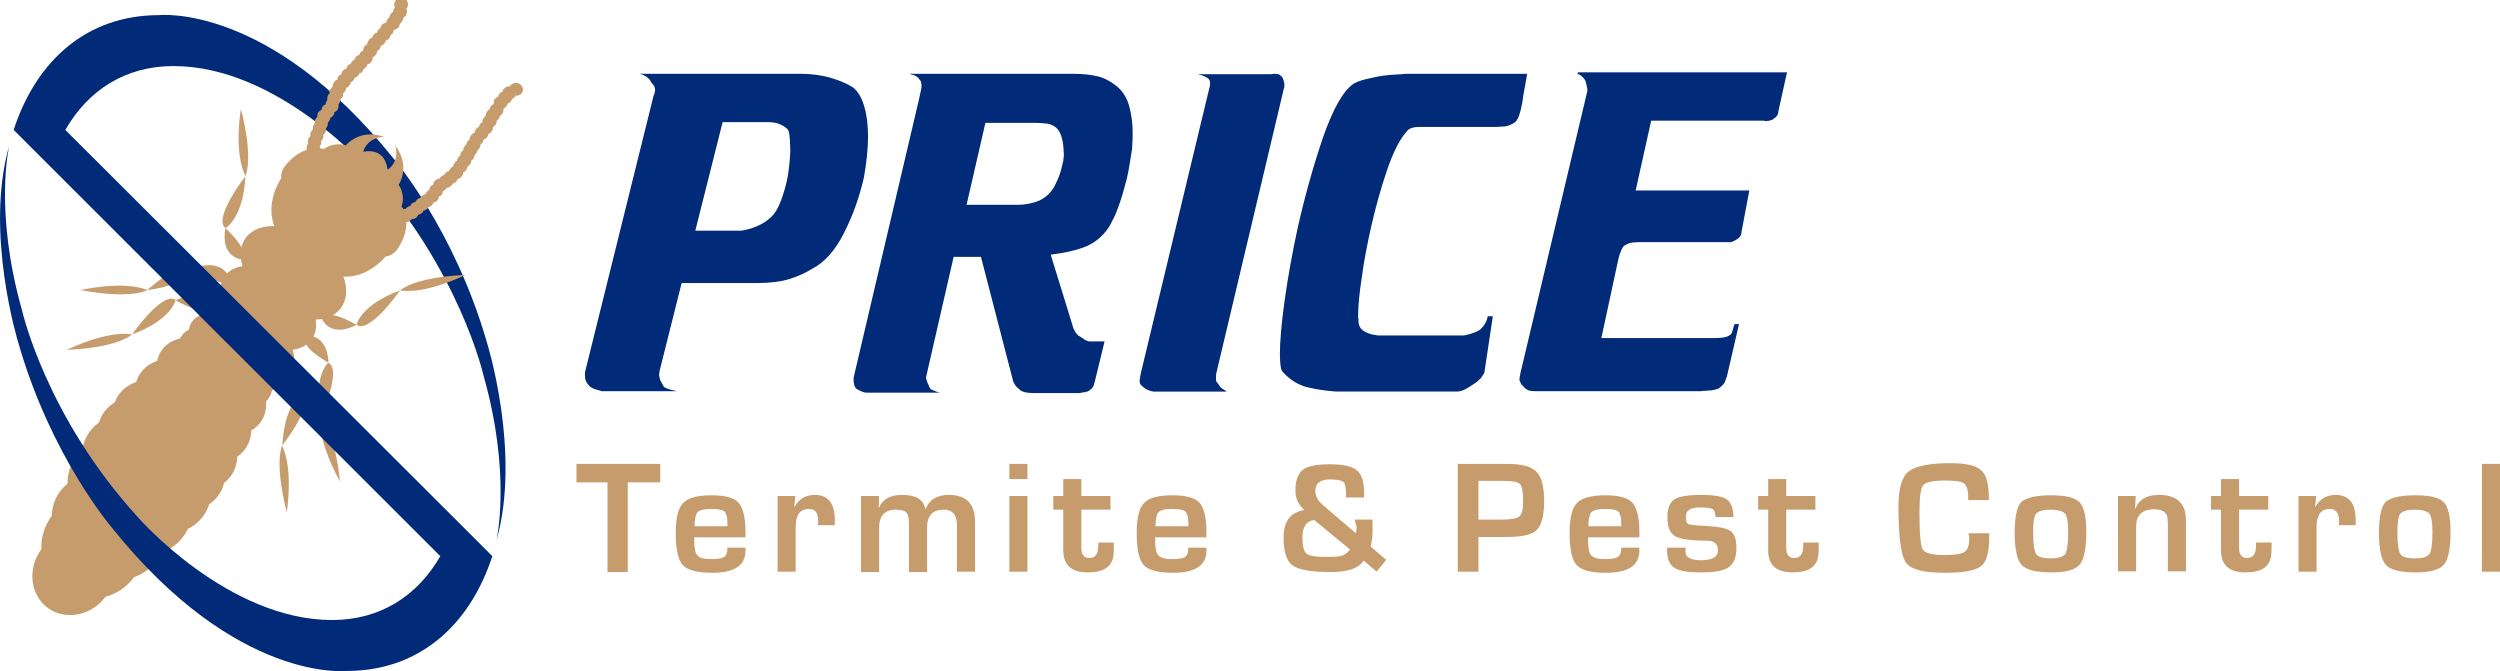
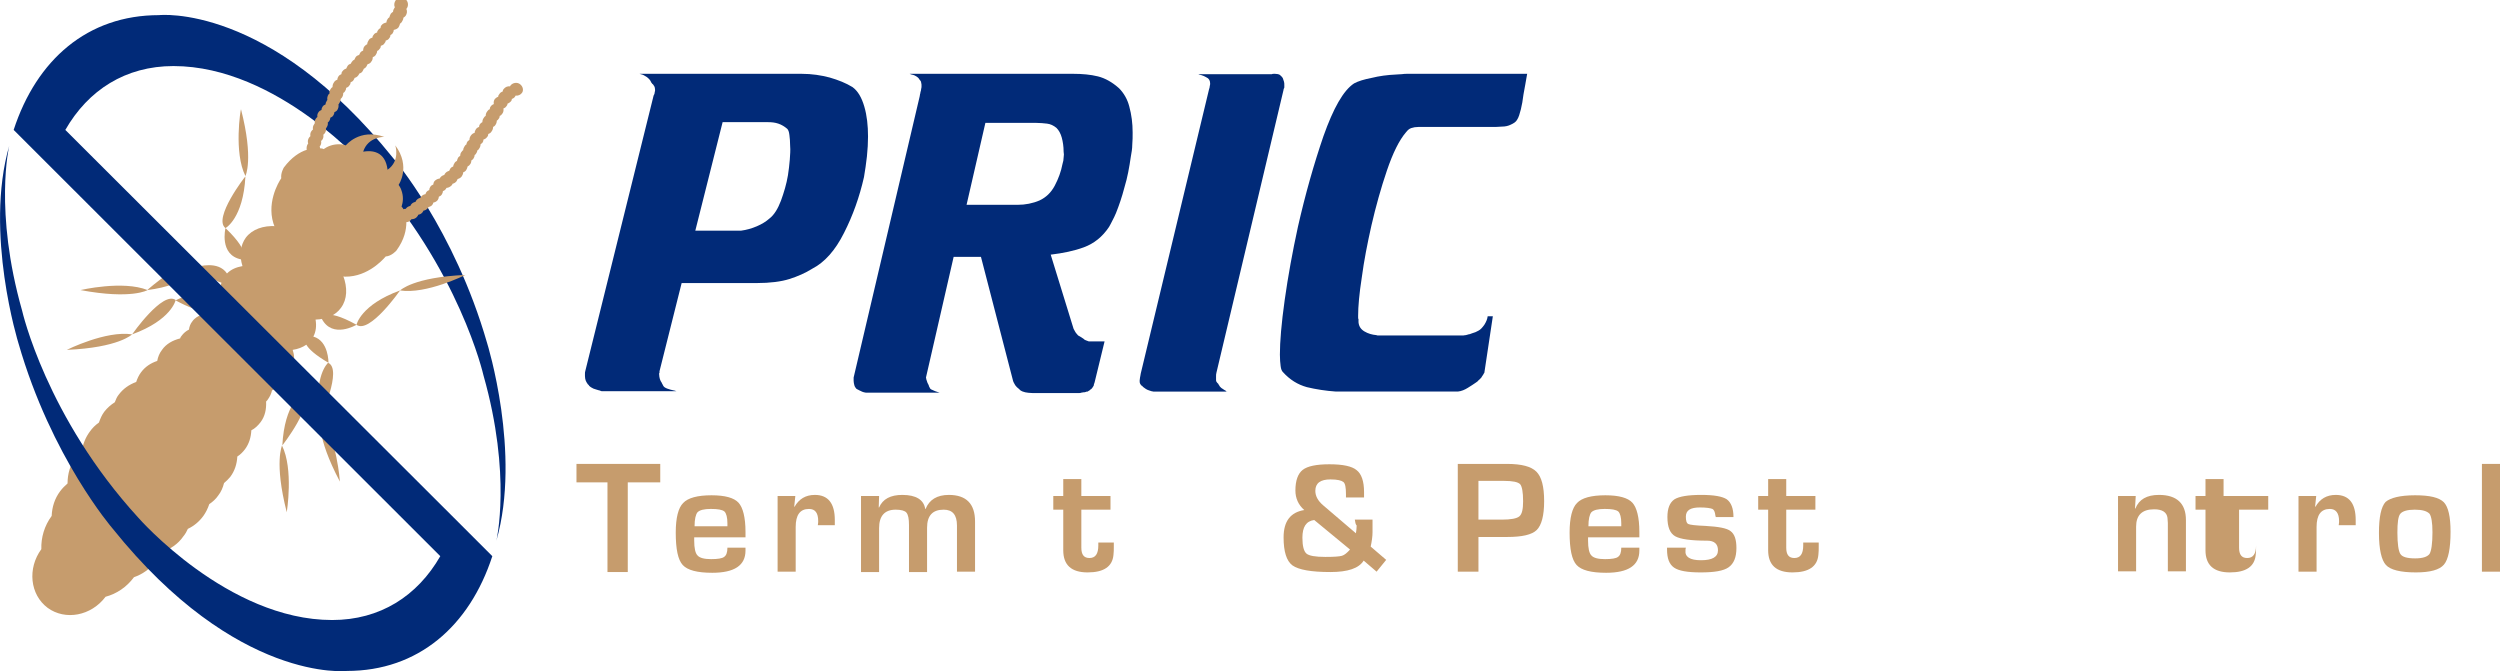
<svg xmlns="http://www.w3.org/2000/svg" version="1.1" id="Layer_1" x="0px" y="0px" width="677.4px" height="181.9px" viewBox="0 0 677.4 181.9" style="enable-background:new 0 0 677.4 181.9;" xml:space="preserve">
  <style type="text/css">
	.st0{fill:#C69C6D;}
	.st1{fill:#012A78;}
</style>
  <g>
    <path class="st0" d="M47.6,81.3c0,0-1.1,5.4-11.8,9.3C35.8,90.6,44.1,78.7,47.6,81.3z M18.1,94.8c14.1-0.6,17.7-4.2,17.7-4.2   C28.7,89.5,18.1,94.8,18.1,94.8z M21.8,78.6c13.9,2.6,18.2,0,18.2,0C33.3,75.9,21.8,78.6,21.8,78.6z M76.5,120.7   c0,0,8.9-11.4,5.4-14C81.9,106.6,77.1,109.2,76.5,120.7z M77.7,138.8c0,0,1.9-11.7-1.3-18.1C76.5,120.7,74.2,125.1,77.7,138.8z    M86.8,113.2c0,0,6.1-13.2,2.1-14.9C88.9,98.3,84.8,101.9,86.8,113.2z M92.1,130.5c0,0-0.8-11.9-5.3-17.4   C86.8,113.2,85.5,118,92.1,130.5z M92.4,83.4c3.4-4.6,0.4-12.6-6.7-17.9c-7.1-5.2-15.6-5.7-19.1-1.1c-1.5,2.1-1.8,4.8-0.9,7.7   c-1.7,0.3-3.1,0.9-4.2,2c-2.4-3.6-8-1.8-8-1.8c3.1,2.8,5.1,3.9,6.5,4.3c-0.4,1.3-0.5,2.7-0.2,4.1c-1.5,0-2.7,0.4-3.6,1.1   c-3.1-3.7-8.6-0.4-8.6-0.4c3.7,2,5.9,2.7,7.3,2.7c-0.1,0.4-0.1,0.7-0.1,1.1c-1.1,0.4-2.1,1-2.7,1.9c-0.5,0.6-0.8,1.4-0.9,2.2   c-0.8,0.4-1.5,1-2,1.7c-0.2,0.2-0.3,0.4-0.4,0.7c-2,0.5-3.8,1.5-4.9,3.1c-0.7,0.9-1.1,1.9-1.3,3c-1.8,0.6-3.3,1.6-4.4,3.1   c-0.6,0.8-1,1.7-1.3,2.6c-1.9,0.7-3.5,1.8-4.7,3.4c-0.5,0.6-0.8,1.3-1.1,2.1c-1.1,0.7-2,1.5-2.8,2.5c-0.7,0.9-1.1,1.9-1.5,3   c-1,0.7-1.8,1.5-2.5,2.5c-1.1,1.5-1.8,3.2-2.1,5.1c-0.6,0.5-1.1,1.1-1.6,1.7c-1.6,2.1-2.3,4.6-2.3,7.2c-0.7,0.6-1.4,1.3-2,2.1   c-1.5,2-2.2,4.3-2.3,6.7c-2,2.7-2.9,5.9-2.8,9c-3.8,5.2-3.1,12.3,1.7,15.9c4.8,3.5,11.8,2.2,15.7-3c3-0.8,5.7-2.6,7.7-5.3   c2.3-0.8,4.3-2.2,5.8-4.2c0.6-0.8,1.1-1.6,1.4-2.5c2.5-0.8,4.7-2.2,6.2-4.4c0.5-0.6,0.9-1.3,1.2-2c1.7-0.8,3.1-2,4.2-3.5   c0.7-1,1.2-2,1.6-3.2c0.9-0.6,1.8-1.4,2.4-2.3c0.8-1,1.3-2.2,1.6-3.4c0.6-0.5,1.2-1.1,1.7-1.7c1.2-1.6,1.8-3.5,1.9-5.5   c0.8-0.5,1.5-1.2,2.1-2c1.1-1.5,1.6-3.2,1.7-5.1c1-0.5,1.8-1.3,2.5-2.2c1.2-1.6,1.6-3.5,1.5-5.6c0.2-0.2,0.4-0.4,0.5-0.6   c0.5-0.7,0.9-1.5,1.1-2.4c0.7-0.4,1.4-0.9,1.8-1.5c0.7-0.9,1-2,1-3.2c0.3-0.1,0.6-0.2,0.9-0.3c0.5,1.3,1.8,3.2,4.7,5.9   c0,0,1.4-5.9-2.7-8c0.4-1.1,0.4-2.4-0.1-3.9c1.4-0.2,2.7-0.7,3.7-1.4c0.7,1.2,2.4,2.8,6,4.9c0,0,0.1-5.9-4.1-7.1   c0.7-1.3,0.9-2.9,0.6-4.6C88.4,86.5,90.9,85.5,92.4,83.4z M39.9,78.6c11.4-1.4,13.6-6.4,13.6-6.4C50.7,68.9,39.9,78.6,39.9,78.6z" />
    <path class="st1" d="M134.5,146.5C141.3,122.8,132,93,132,93c-8.9-31-25.5-50.2-25.5-50.2C72.8,0.8,43.1,4.1,43.1,4.1   C23.7,4.1,9.9,16.2,3.7,35.2l115.6,115.5C113.1,161.5,103,168,90,168c-28.3,0-52.5-27.7-52.5-27.7C12.5,113,6,84.2,6,84.2   c-7.7-27.1-3.5-44.7-3.5-44.7C-4.3,63.1,5,93,5,93c8.9,31,25.5,50.2,25.5,50.2c33.7,42,63.5,38.6,63.5,38.6v0h0   c19.3,0,33.2-12.1,39.4-31.1l-9.8-9.8L17.7,35.2C23.9,24.4,34,17.9,47,17.9c28.3,0,52.5,27.7,52.5,27.7   c25,27.3,31.5,56.1,31.5,56.1C138.7,128.8,134.5,146.5,134.5,146.5z" />
    <path class="st0" d="M96.6,88c0,0-6.5,3.9-9.4-1.6C87.2,86.4,87.6,83,96.6,88z M96.6,88c3.5,2.6,11.8-9.3,11.8-9.3   C97.7,82.6,96.6,88,96.6,88z M126.1,74.5c-14.1,0.6-17.7,4.2-17.7,4.2C115.5,79.8,126.1,74.5,126.1,74.5z M65.4,70.3   c0,0,3.2-1.3-4.3-8.5C61.1,61.8,59.3,69.1,65.4,70.3z M61.1,61.8c0,0,4.8-2.6,5.4-14C66.5,47.7,57.6,59.2,61.1,61.8z M66.5,47.7   c0,0,2.3-4.5-1.2-18.1C65.2,29.6,63.3,41.3,66.5,47.7z M140.9,22.8c-0.8-0.6-2-0.4-2.6,0.4c0,0.1-0.1,0.1-0.1,0.2   c-0.7-0.1-1.3,0.2-1.7,0.7c-0.2,0.2-0.3,0.5-0.3,0.7c-0.3,0.1-0.7,0.3-0.9,0.7c-0.2,0.2-0.3,0.4-0.3,0.7c-0.3,0.1-0.6,0.3-0.9,0.6   c-0.3,0.4-0.4,0.9-0.3,1.4c-0.3,0.1-0.6,0.3-0.8,0.6c-0.2,0.2-0.3,0.5-0.3,0.8c-0.3,0.1-0.5,0.3-0.7,0.6c-0.3,0.4-0.4,0.8-0.4,1.2   c-0.2,0.1-0.4,0.3-0.5,0.5c-0.3,0.4-0.4,0.8-0.4,1.2c-0.2,0.1-0.5,0.3-0.6,0.5c-0.2,0.2-0.3,0.5-0.3,0.8c-0.3,0.1-0.7,0.3-0.9,0.7   c-0.2,0.3-0.3,0.6-0.3,0.9c-0.4,0.1-0.7,0.3-1,0.7c-0.3,0.4-0.4,0.8-0.4,1.2c-0.2,0.1-0.3,0.3-0.5,0.4c-0.2,0.3-0.3,0.5-0.3,0.8   c-0.2,0.1-0.4,0.3-0.5,0.5c-0.2,0.3-0.4,0.7-0.4,1.1c-0.2,0.1-0.3,0.2-0.4,0.4c-0.3,0.3-0.4,0.7-0.4,1.1c-0.2,0.1-0.3,0.3-0.5,0.4   c-0.2,0.3-0.3,0.6-0.4,1c-0.2,0.1-0.5,0.3-0.6,0.5c-0.2,0.3-0.4,0.7-0.4,1c-0.3,0.1-0.6,0.3-0.8,0.6c-0.1,0.2-0.2,0.4-0.3,0.6   c-0.4,0.1-0.8,0.3-1.1,0.7c-0.1,0.1-0.2,0.3-0.2,0.4c-0.4,0.1-0.8,0.3-1.1,0.7c-0.1,0.1-0.1,0.2-0.2,0.3c-0.5,0-1,0.3-1.4,0.7   c-0.2,0.3-0.3,0.6-0.3,0.9c-0.3,0.1-0.6,0.3-0.8,0.6c-0.2,0.3-0.3,0.6-0.3,0.9c-0.3,0.1-0.6,0.3-0.8,0.6c-0.1,0.2-0.2,0.3-0.2,0.5   c-0.5,0.1-0.9,0.3-1.2,0.7c-0.1,0.1-0.1,0.2-0.2,0.3c-0.4,0.1-0.8,0.3-1.1,0.7c-0.1,0.1-0.2,0.3-0.2,0.4c-0.5,0.1-0.9,0.3-1.2,0.7   c-0.1,0.1-0.2,0.3-0.2,0.4c-0.5,0.1-0.9,0.3-1.2,0.7c0,0,0,0.1-0.1,0.1c-0.2,0-0.4,0-0.6,0.1c-0.1-0.3-0.3-0.5-0.5-0.7   c0.4-1.2,0.6-2.8-0.1-4.6c0,0-0.2-0.6-0.7-1.3l0,0c0,0,3.4-4.9-0.9-10.7c0,0,1.4,4.2-2.1,6.6l0,0c-0.6-5.1-4.3-5.3-6.6-4.9l0,0   c1.3-4.1,5.7-4,5.7-4c-6.7-2.4-10.4,2.3-10.4,2.3c-0.8-0.3-1.5-0.3-1.5-0.3c-2-0.1-3.5,0.6-4.5,1.3c-0.2-0.1-0.5-0.2-0.8-0.2   c0,0-0.1,0-0.2,0c0-0.2,0-0.4-0.1-0.5c0,0,0.1-0.1,0.1-0.1c0.3-0.4,0.4-0.9,0.3-1.4c0.1-0.1,0.2-0.2,0.3-0.3   c0.3-0.4,0.4-0.9,0.3-1.4c0.1-0.1,0.3-0.2,0.4-0.4c0.3-0.4,0.4-0.9,0.3-1.3c0.1-0.1,0.2-0.2,0.2-0.3c0.3-0.4,0.4-0.9,0.3-1.3   c0.1-0.1,0.3-0.2,0.4-0.4c0.2-0.3,0.3-0.6,0.3-0.9c0.3-0.1,0.6-0.3,0.8-0.6c0.2-0.3,0.3-0.6,0.3-0.9c0.3-0.1,0.6-0.3,0.8-0.6   c0.3-0.5,0.4-1,0.3-1.5c0.1-0.1,0.2-0.2,0.2-0.3c0.3-0.4,0.4-0.8,0.4-1.2c0.1-0.1,0.2-0.2,0.3-0.3c0.3-0.4,0.4-0.8,0.4-1.3   c0.2-0.1,0.4-0.3,0.5-0.5c0.2-0.3,0.3-0.6,0.3-0.9c0.3-0.1,0.7-0.3,0.9-0.7c0.2-0.2,0.3-0.5,0.3-0.8c0.3-0.1,0.6-0.3,0.8-0.6   c0.1-0.2,0.2-0.4,0.3-0.6c0.4-0.1,0.7-0.3,1-0.7c0.1-0.2,0.2-0.3,0.3-0.5c0.4-0.1,0.7-0.3,0.9-0.7c0.1-0.2,0.2-0.4,0.3-0.6   c0.3-0.1,0.5-0.3,0.7-0.6c0.1-0.2,0.2-0.4,0.3-0.6c0.4-0.1,0.8-0.3,1-0.7c0.3-0.3,0.4-0.8,0.4-1.2c0.3-0.1,0.6-0.3,0.8-0.6   c0.2-0.3,0.4-0.7,0.4-1.1c0.3-0.1,0.5-0.3,0.7-0.6c0.2-0.2,0.3-0.5,0.3-0.8c0.4-0.1,0.8-0.3,1-0.7c0.2-0.2,0.3-0.4,0.3-0.7   c0.4-0.1,0.8-0.3,1-0.7c0.2-0.2,0.3-0.5,0.3-0.8c0.2-0.1,0.5-0.3,0.6-0.5c0.2-0.3,0.3-0.6,0.3-0.9c0.5-0.1,1-0.3,1.3-0.7   c0.2-0.3,0.3-0.7,0.4-1c0.2-0.1,0.4-0.3,0.5-0.5c0.2-0.3,0.4-0.7,0.4-1.1c0.2-0.1,0.4-0.3,0.6-0.5c0.4-0.6,0.5-1.3,0.2-1.9   c0,0,0.1-0.1,0.1-0.1c0.6-0.8,0.4-2-0.4-2.6c-0.8-0.6-2-0.4-2.6,0.4c-0.4,0.6-0.5,1.3-0.2,1.9c0,0-0.1,0.1-0.1,0.1   c-0.2,0.3-0.4,0.7-0.4,1.1c-0.2,0.1-0.4,0.3-0.6,0.5c-0.2,0.3-0.3,0.7-0.4,1c-0.2,0.1-0.4,0.3-0.5,0.5c-0.2,0.3-0.3,0.6-0.3,0.9   c-0.5,0.1-1,0.3-1.3,0.7c-0.2,0.2-0.3,0.5-0.3,0.8c-0.2,0.1-0.5,0.3-0.6,0.5c-0.2,0.2-0.3,0.4-0.3,0.7c-0.4,0.1-0.8,0.3-1,0.7   c-0.2,0.2-0.3,0.5-0.3,0.7c-0.4,0.1-0.8,0.3-1,0.7c-0.2,0.3-0.4,0.7-0.4,1.1c-0.3,0.1-0.5,0.3-0.7,0.5c-0.3,0.3-0.4,0.8-0.4,1.2   c-0.3,0.1-0.6,0.3-0.8,0.6c-0.1,0.2-0.2,0.4-0.3,0.6c-0.4,0.1-0.8,0.3-1,0.7c-0.1,0.2-0.2,0.4-0.3,0.6c-0.3,0.1-0.5,0.3-0.7,0.6   c-0.1,0.2-0.2,0.3-0.3,0.5c-0.4,0.1-0.7,0.3-0.9,0.7c-0.1,0.2-0.2,0.4-0.3,0.6c-0.4,0.1-0.7,0.3-1,0.7c-0.2,0.2-0.3,0.5-0.3,0.8   c-0.3,0.1-0.6,0.3-0.8,0.6c-0.2,0.3-0.3,0.6-0.3,0.9c-0.3,0.1-0.7,0.3-0.9,0.7c-0.3,0.4-0.4,0.8-0.4,1.3c-0.2,0.1-0.4,0.3-0.5,0.5   c-0.3,0.4-0.4,0.8-0.3,1.2c-0.1,0.1-0.2,0.2-0.3,0.3c-0.3,0.5-0.4,1-0.3,1.5c-0.1,0.1-0.2,0.2-0.2,0.3c-0.2,0.3-0.3,0.6-0.3,0.9   c-0.3,0.1-0.6,0.3-0.8,0.6c-0.2,0.3-0.3,0.6-0.3,0.9c-0.3,0.1-0.6,0.3-0.8,0.6c-0.3,0.4-0.4,0.9-0.3,1.3c-0.1,0.1-0.3,0.2-0.4,0.4   c-0.3,0.4-0.4,0.8-0.3,1.3c-0.1,0.1-0.2,0.2-0.2,0.3c-0.3,0.4-0.4,0.9-0.3,1.4c-0.1,0.1-0.3,0.2-0.4,0.4c-0.3,0.4-0.4,0.9-0.3,1.4   c-0.1,0.1-0.2,0.2-0.3,0.3c-0.4,0.5-0.5,1.2-0.3,1.7c0,0-0.1,0.1-0.1,0.1c-0.3,0.5-0.4,1-0.3,1.6c-1.9,0.6-4.1,2-6.2,4.8   c0,0-0.9,1.5-0.7,2.9c-0.7,1-4.4,7.1-1.7,13.4c0,0,4.3,6,5.1,11.8c5.8-0.9,12.8,1.4,12.8,1.4c6.4,0.7,11-4.1,12.1-5.4   c1.6-0.1,2.9-1.6,2.9-1.6c2.2-3,2.7-5.7,2.7-7.7c0.5,0,1-0.3,1.3-0.7c0,0,0-0.1,0.1-0.1c0.6,0,1.2-0.2,1.6-0.8   c0.1-0.1,0.2-0.3,0.2-0.4c0.5-0.1,0.9-0.3,1.2-0.7c0.1-0.1,0.2-0.3,0.2-0.4c0.5-0.1,0.9-0.3,1.2-0.7c0.1-0.1,0.1-0.2,0.2-0.3   c0.4-0.1,0.9-0.3,1.1-0.7c0.1-0.2,0.2-0.3,0.2-0.5c0.5-0.1,0.9-0.3,1.2-0.7c0.2-0.3,0.3-0.6,0.3-0.9c0.3-0.1,0.6-0.3,0.8-0.6   c0.2-0.3,0.3-0.6,0.3-0.9c0.3-0.1,0.6-0.3,0.8-0.6c0.1-0.1,0.1-0.2,0.2-0.3c0.5,0,1-0.3,1.4-0.7c0.1-0.1,0.2-0.3,0.2-0.4   c0.4-0.1,0.8-0.3,1.1-0.7c0.1-0.2,0.2-0.4,0.3-0.6c0.4-0.1,0.8-0.3,1.1-0.7c0.2-0.3,0.4-0.7,0.4-1.1c0.3-0.1,0.6-0.3,0.8-0.6   c0.2-0.3,0.3-0.6,0.4-1c0.2-0.1,0.5-0.3,0.6-0.5c0.3-0.3,0.4-0.7,0.4-1.1c0.2-0.1,0.3-0.3,0.5-0.4c0.2-0.3,0.4-0.7,0.4-1.1   c0.2-0.1,0.3-0.2,0.4-0.4c0.2-0.3,0.3-0.5,0.3-0.8c0.2-0.1,0.4-0.3,0.5-0.5c0.3-0.4,0.4-0.8,0.4-1.2c0.2-0.1,0.3-0.3,0.5-0.4   c0.2-0.3,0.3-0.6,0.3-0.9c0.4-0.1,0.7-0.3,1-0.7c0.2-0.2,0.3-0.5,0.3-0.8c0.3-0.1,0.7-0.3,0.9-0.7c0.3-0.4,0.4-0.8,0.4-1.2   c0.2-0.1,0.5-0.3,0.6-0.5c0.3-0.4,0.4-0.8,0.4-1.2c0.2-0.1,0.4-0.3,0.5-0.5c0.2-0.2,0.3-0.5,0.3-0.8c0.3-0.1,0.5-0.3,0.7-0.6   c0.3-0.4,0.4-0.9,0.3-1.4c0.3-0.1,0.6-0.3,0.8-0.6c0.2-0.2,0.3-0.4,0.3-0.7c0.3-0.1,0.6-0.3,0.9-0.6c0.2-0.2,0.3-0.5,0.3-0.7   c0.3-0.1,0.7-0.3,0.9-0.7c0-0.1,0.1-0.1,0.1-0.2c0.7,0.1,1.3-0.2,1.7-0.7C141.9,24.6,141.8,23.5,140.9,22.8z" />
    <g>
      <path class="st0" d="M170.1,130.7v24.3h-5.5v-24.3h-8.4v-5h22.7v5H170.1z" />
      <path class="st0" d="M197.1,148.4h4.9v0.8c0,4-3,6-9,6c-4.1,0-6.7-0.7-8-2.1c-1.3-1.4-1.9-4.3-1.9-8.8c0-4,0.7-6.7,2-8    c1.3-1.4,3.9-2.1,7.7-2.1c3.7,0,6.1,0.7,7.3,2c1.2,1.3,1.9,4,1.9,7.9v1.5h-13.9c0,0.5,0,0.8,0,0.9c0,2,0.3,3.4,0.9,4    c0.6,0.7,1.9,1,3.7,1c1.8,0,3-0.2,3.5-0.6C196.8,150.5,197.1,149.7,197.1,148.4z M197.1,142.6l0-0.8c0-1.6-0.3-2.7-0.8-3.2    c-0.6-0.5-1.8-0.7-3.7-0.7c-1.8,0-3,0.3-3.6,0.9c-0.5,0.6-0.8,1.9-0.8,3.8H197.1z" />
      <path class="st0" d="M210.6,134.4h4.9l-0.3,2.9l0.1,0c1.2-2.1,3-3.2,5.5-3.2c3.6,0,5.4,2.3,5.4,6.8v1.4h-4.6    c0.1-0.6,0.1-0.9,0.1-1.1c0-2.2-0.8-3.3-2.5-3.3c-2.4,0-3.6,1.6-3.6,4.9v12.1h-4.9V134.4z" />
      <path class="st0" d="M233.3,134.4h4.9l-0.1,3.1l0.1,0c1-2.3,3.1-3.4,6.3-3.4c3.7,0,5.8,1.3,6.2,3.8h0.1c1-2.5,3.1-3.8,6.3-3.8    c4.7,0,7.1,2.4,7.1,7.2v13.6h-4.9v-12.5c0-2.9-1.2-4.3-3.6-4.3c-3,0-4.5,1.6-4.5,4.9v12h-4.9v-12.7c0-1.7-0.2-2.8-0.7-3.4    c-0.4-0.5-1.4-0.8-2.9-0.8c-3,0-4.5,1.7-4.5,5v11.9h-4.9V134.4z" />
-       <path class="st0" d="M278.4,125.7v4.1h-4.9v-4.1H278.4z M278.4,134.4v20.5h-4.9v-20.5H278.4z" />
      <path class="st0" d="M300.9,134.4v3.7H293v10.3c0,1.9,0.7,2.8,2.2,2.8c1.6,0,2.4-1.1,2.4-3.4V147h4.2v1c0,0.9,0,1.7-0.1,2.4    c-0.3,3.1-2.6,4.7-7,4.7c-4.4,0-6.6-2-6.6-6v-11h-2.7v-3.7h2.7v-4.6h4.9v4.6H300.9z" />
-       <path class="st0" d="M322,148.4h4.9v0.8c0,4-3,6-9,6c-4.1,0-6.7-0.7-8-2.1c-1.3-1.4-1.9-4.3-1.9-8.8c0-4,0.7-6.7,2-8    c1.3-1.4,3.9-2.1,7.7-2.1c3.7,0,6.1,0.7,7.3,2c1.2,1.3,1.9,4,1.9,7.9v1.5H313c0,0.5,0,0.8,0,0.9c0,2,0.3,3.4,0.9,4    c0.6,0.7,1.9,1,3.7,1c1.8,0,3-0.2,3.5-0.6C321.7,150.5,322,149.7,322,148.4z M322,142.6l0-0.8c0-1.6-0.3-2.7-0.8-3.2    c-0.6-0.5-1.8-0.7-3.7-0.7c-1.8,0-3,0.3-3.6,0.9c-0.5,0.6-0.8,1.9-0.8,3.8H322z" />
      <path class="st0" d="M367.1,140.8h4.8v0.9l0,2.5c0,1.2-0.2,2.5-0.5,3.9l4.2,3.6l-2.6,3.2l-3.5-3c-1.3,2.1-4.3,3.1-9,3.1    c-5.2,0-8.6-0.6-10.3-1.8c-1.6-1.2-2.4-3.7-2.4-7.6c0-4.4,1.9-6.8,5.6-7.4c-1.6-1.4-2.4-3.2-2.4-5.3c0-2.7,0.7-4.6,2-5.6    c1.3-1,3.7-1.5,7.2-1.5c3.6,0,6.1,0.5,7.4,1.6c1.3,1,2,3,2,5.9l0,1.5h-4.9v-0.9c0-1.8-0.2-2.9-0.7-3.3c-0.5-0.4-1.6-0.7-3.5-0.7    c-2.7,0-4.1,1-4.1,3.1c0,1.4,0.7,2.7,2.1,3.9l8.9,7.6c0.1-0.7,0.2-1.4,0.2-2.1C367.3,142.1,367.2,141.5,367.1,140.8z M356.1,140.9    c-2.2,0.3-3.2,1.9-3.2,4.8c0,2.3,0.4,3.7,1.1,4.3c0.7,0.6,2.4,0.9,5.1,0.9c2.3,0,3.8-0.1,4.5-0.3c0.7-0.2,1.4-0.8,2.2-1.7    L356.1,140.9z" />
      <path class="st0" d="M395,154.9v-29.2h11.8h1.5c4,0,6.6,0.7,8,2.1c1.4,1.4,2.1,4,2.1,8c0,3.9-0.7,6.5-2,7.8c-1.3,1.3-4,1.9-8,1.9    l-1.3,0h-6.5v9.4H395z M400.6,140.8h6.3c2.5,0,4.1-0.3,4.8-0.9c0.7-0.6,1-1.9,1-4.1c0-2.5-0.3-4-0.8-4.6c-0.6-0.6-2-0.9-4.4-0.9    h-6.9V140.8z" />
      <path class="st0" d="M439.3,148.4h4.9v0.8c0,4-3,6-9,6c-4.1,0-6.7-0.7-8-2.1c-1.3-1.4-1.9-4.3-1.9-8.8c0-4,0.7-6.7,2-8    c1.3-1.4,3.9-2.1,7.7-2.1c3.7,0,6.1,0.7,7.3,2c1.2,1.3,1.9,4,1.9,7.9v1.5h-13.9c0,0.5,0,0.8,0,0.9c0,2,0.3,3.4,0.9,4    c0.6,0.7,1.9,1,3.7,1c1.8,0,3-0.2,3.5-0.6C439,150.5,439.3,149.7,439.3,148.4z M439.3,142.6l0-0.8c0-1.6-0.3-2.7-0.8-3.2    c-0.6-0.5-1.8-0.7-3.7-0.7c-1.8,0-3,0.3-3.6,0.9c-0.5,0.6-0.8,1.9-0.8,3.8H439.3z" />
      <path class="st0" d="M469.7,140.1h-4.8c0-0.2-0.1-0.3-0.1-0.4c-0.1-1-0.4-1.6-0.8-1.8c-0.5-0.2-1.6-0.4-3.4-0.4    c-2.6,0-3.8,0.8-3.8,2.5c0,1.1,0.2,1.8,0.7,2c0.4,0.2,2,0.4,4.6,0.5c3.5,0.2,5.8,0.6,6.8,1.4c1.1,0.8,1.6,2.3,1.6,4.6    c0,2.5-0.7,4.2-2.1,5.2c-1.4,1-3.9,1.4-7.6,1.4c-3.5,0-5.9-0.4-7.2-1.3c-1.3-0.9-1.9-2.5-1.9-4.9v-0.5h5.1    c-0.1,0.3-0.1,0.5-0.1,0.7c-0.2,1.8,1.2,2.7,4.2,2.7c3.1,0,4.6-0.9,4.6-2.7c0-1.7-1-2.6-2.9-2.6c-4.4,0-7.3-0.4-8.7-1.2    c-1.4-0.8-2.1-2.5-2.1-5.2c0-2.3,0.6-3.9,1.9-4.8c1.3-0.8,3.7-1.2,7.3-1.2c3.4,0,5.7,0.4,6.9,1.2    C469.1,136.2,469.7,137.8,469.7,140.1z" />
      <path class="st0" d="M491.9,134.4v3.7h-7.9v10.3c0,1.9,0.7,2.8,2.2,2.8c1.6,0,2.4-1.1,2.4-3.4V147h4.2v1c0,0.9,0,1.7-0.1,2.4    c-0.3,3.1-2.6,4.7-7,4.7c-4.4,0-6.6-2-6.6-6v-11h-2.7v-3.7h2.7v-4.6h4.9v4.6H491.9z" />
-       <path class="st0" d="M533.4,144.5h5.6v1c0,4.1-0.7,6.7-2.2,7.9c-1.5,1.2-4.8,1.8-9.8,1.8c-5.8,0-9.3-0.9-10.6-2.8    c-1.3-1.9-2-6.9-2-15.1c0-4.8,0.9-8,2.7-9.5c1.8-1.5,5.6-2.3,11.3-2.3c4.2,0,7,0.6,8.4,1.9c1.4,1.2,2.1,3.7,2.1,7.4l0,0.7h-5.6    v-0.8c0-1.9-0.4-3.1-1.1-3.7c-0.7-0.5-2.4-0.8-4.9-0.8c-3.4,0-5.5,0.4-6.2,1.3c-0.7,0.8-1,3.3-1,7.5c0,5.6,0.3,8.9,0.9,9.9    c0.6,1,2.6,1.5,6,1.5c2.8,0,4.5-0.3,5.4-0.9c0.8-0.6,1.2-1.8,1.2-3.8L533.4,144.5z" />
-       <path class="st0" d="M555.7,134.2c4,0,6.5,0.6,7.8,1.9c1.2,1.3,1.8,3.9,1.8,8c0,4.5-0.6,7.5-1.8,8.9c-1.2,1.4-3.7,2.1-7.6,2.1    c-4.2,0-6.9-0.7-8.1-2c-1.2-1.3-1.9-4.2-1.9-8.7c0-4.3,0.6-7.1,1.8-8.4C549,134.9,551.6,134.2,555.7,134.2z M555.6,138.1    c-2,0-3.3,0.4-3.9,1.1c-0.6,0.7-0.8,2.5-0.8,5.1c0,3.1,0.3,5,0.8,5.8c0.5,0.8,1.8,1.2,4,1.2c2,0,3.3-0.4,3.9-1.2    c0.5-0.8,0.8-2.8,0.8-5.9c0-2.6-0.3-4.3-0.8-5C558.9,138.5,557.6,138.1,555.6,138.1z" />
      <path class="st0" d="M573.8,134.4h4.9l-0.2,3.4l0.1,0c1-2.5,3.1-3.7,6.4-3.7c4.8,0,7.3,2.3,7.3,6.8v13.9h-4.9v-12.3v-0.8l-0.1-1.4    c-0.2-1.5-1.4-2.3-3.6-2.3c-3.3,0-4.9,1.6-4.9,4.7v12.1h-4.9V134.4z" />
-       <path class="st0" d="M614.6,134.4v3.7h-7.9v10.3c0,1.9,0.7,2.8,2.2,2.8c1.6,0,2.4-1.1,2.4-3.4V147h4.2v1c0,0.9,0,1.7-0.1,2.4    c-0.3,3.1-2.6,4.7-7,4.7c-4.4,0-6.6-2-6.6-6v-11h-2.7v-3.7h2.7v-4.6h4.9v4.6H614.6z" />
+       <path class="st0" d="M614.6,134.4v3.7h-7.9v10.3c0,1.9,0.7,2.8,2.2,2.8c1.6,0,2.4-1.1,2.4-3.4V147v1c0,0.9,0,1.7-0.1,2.4    c-0.3,3.1-2.6,4.7-7,4.7c-4.4,0-6.6-2-6.6-6v-11h-2.7v-3.7h2.7v-4.6h4.9v4.6H614.6z" />
      <path class="st0" d="M622.7,134.4h4.9l-0.3,2.9l0.1,0c1.2-2.1,3-3.2,5.5-3.2c3.6,0,5.4,2.3,5.4,6.8v1.4h-4.6    c0.1-0.6,0.1-0.9,0.1-1.1c0-2.2-0.9-3.3-2.5-3.3c-2.4,0-3.6,1.6-3.6,4.9v12.1h-4.9V134.4z" />
      <path class="st0" d="M654.4,134.2c4,0,6.5,0.6,7.8,1.9c1.2,1.3,1.8,3.9,1.8,8c0,4.5-0.6,7.5-1.8,8.9c-1.2,1.4-3.7,2.1-7.6,2.1    c-4.2,0-6.9-0.7-8.1-2c-1.2-1.3-1.9-4.2-1.9-8.7c0-4.3,0.6-7.1,1.8-8.4C647.7,134.9,650.3,134.2,654.4,134.2z M654.3,138.1    c-2,0-3.3,0.4-3.9,1.1c-0.6,0.7-0.8,2.5-0.8,5.1c0,3.1,0.3,5,0.8,5.8c0.5,0.8,1.8,1.2,4,1.2c2,0,3.3-0.4,3.9-1.2    c0.5-0.8,0.8-2.8,0.8-5.9c0-2.6-0.3-4.3-0.8-5C657.6,138.5,656.4,138.1,654.3,138.1z" />
      <path class="st0" d="M677.4,125.7v29.2h-4.9v-29.2H677.4z" />
    </g>
    <g>
      <path class="st1" d="M234.9,42.4c0.2-1.9,0.3-3.7,0.3-5.4c0-3-0.3-5.7-1-8.1c-0.7-2.4-1.7-4.2-3.2-5.3c-1.8-1.1-3.8-1.9-6.2-2.6    c-2.3-0.6-4.8-1-7.6-1h-44c0.1,0,0.2,0,0.4,0.1c0.6,0.1,1.1,0.4,1.7,0.8c0.5,0.4,0.9,0.8,1.1,1.3c0.1,0.1,0.1,0.3,0.2,0.3    c0.1,0.1,0.1,0.2,0.2,0.3h0.1c0.1,0.2,0.3,0.4,0.4,0.6c0.1,0.2,0.2,0.5,0.2,1c0,0.1,0,0.3-0.1,0.6c0,0.3-0.1,0.6-0.3,0.9    l-18.5,74.6c-0.1,0.3-0.1,0.5-0.1,0.8c0,0.2,0,0.4,0,0.6c0,0.5,0.1,0.9,0.2,1.2c0.1,0.3,0.3,0.6,0.5,0.9c0.1,0.1,0.1,0.1,0.1,0.2    c0.1,0,0.1,0,0.2,0.1c0,0,0.1,0.1,0.1,0.2c0.4,0.4,0.8,0.6,1.2,0.8c0.5,0.2,1,0.3,1.6,0.5c0.1,0,0.2,0,0.3,0.1    c0.1,0,0.2,0.1,0.3,0.1h20.4c-0.1,0-0.3,0-0.4-0.1c-0.1,0-0.2-0.1-0.4-0.1c-0.6-0.1-1.2-0.3-1.8-0.5c-0.5-0.2-0.9-0.4-1.1-0.8    c-0.1-0.1-0.1-0.3-0.2-0.4c-0.1-0.1-0.1-0.2-0.2-0.4c-0.2-0.3-0.4-0.6-0.5-1c-0.1-0.4-0.2-0.8-0.2-1.3c0-0.1,0-0.1,0-0.2    c0,0,0-0.1,0.1-0.2c0-0.1,0-0.1,0-0.2c0-0.1,0-0.1,0-0.2l6-23.9H205c3.7,0,6.7-0.4,8.9-1.1c2.2-0.7,4.3-1.6,6.2-2.8    c3.3-1.7,6.2-4.9,8.6-9.7c2.4-4.7,4.2-9.8,5.4-15.1C234.4,46.2,234.7,44.3,234.9,42.4z M214,43.3c-0.1,1.4-0.3,2.8-0.5,4.2    c-0.4,2.4-1.1,4.7-1.9,6.9c-0.8,2.1-1.8,3.8-3.1,4.8c-0.9,0.8-2,1.5-3.4,2.1c-1.4,0.6-2.8,1-4.3,1.2h-12.4l7.4-29.4h12.3    c1,0,1.9,0.1,2.8,0.4c0.9,0.3,1.7,0.8,2.4,1.4c0.3,0.3,0.5,0.8,0.6,1.7c0.1,0.8,0.2,1.8,0.2,3C214.2,40.6,214.1,41.9,214,43.3z" />
      <path class="st1" d="M303.2,23.9c-1.8-1.6-3.7-2.7-5.7-3.2c-2-0.5-4.3-0.7-6.7-0.7h-44.4c0.1,0,0.2,0,0.3,0.1    c0.1,0,0.2,0.1,0.3,0.1c0.6,0.1,1,0.3,1.3,0.5c0.3,0.2,0.6,0.4,0.8,0.8c0.3,0.3,0.5,0.6,0.5,0.9c0.1,0.3,0.1,0.6,0.1,0.9    c0,0.2,0,0.5-0.1,0.8c0,0.3-0.1,0.6-0.2,0.9c0,0.1,0,0.3-0.1,0.5c0,0.2-0.1,0.4-0.1,0.6l-17.9,76.2c0,0.1,0,0.3,0,0.4    c0,0.1,0,0.3,0,0.5c0,0.4,0.1,0.8,0.2,1.2c0.1,0.4,0.3,0.6,0.5,0.9c0.1,0.1,0.2,0.1,0.3,0.2c0.1,0,0.2,0.1,0.4,0.2    c0.1,0.1,0.3,0.1,0.4,0.2c0.1,0,0.3,0.1,0.4,0.2c0.2,0.1,0.4,0.1,0.6,0.2c0.2,0,0.4,0.1,0.5,0.1h20c-0.2-0.1-0.4-0.1-0.6-0.2    c-0.2-0.1-0.4-0.1-0.6-0.2c-0.3-0.1-0.6-0.3-0.9-0.4c-0.3-0.1-0.5-0.3-0.6-0.6c-0.1-0.1-0.1-0.2-0.2-0.4c0-0.2-0.1-0.3-0.2-0.5    c-0.1-0.1-0.1-0.3-0.2-0.4c0-0.1-0.1-0.2-0.1-0.3c-0.1-0.2-0.1-0.4-0.2-0.6c0-0.2-0.1-0.4-0.1-0.5l7.5-32.7h7.4l8.7,33.6    c0.1,0.4,0.4,0.8,0.6,1.2c0.3,0.4,0.6,0.7,0.9,0.9c0.1,0.1,0.1,0.1,0.2,0.2c0.1,0,0.1,0.1,0.2,0.2c0.4,0.3,0.9,0.5,1.4,0.6    c0.5,0.1,1.2,0.2,1.9,0.2h12.8c0.1,0,0.3,0,0.5-0.1c0.2,0,0.4-0.1,0.6-0.1c0.2,0,0.4,0,0.6-0.1c0.2-0.1,0.3-0.1,0.5-0.1    c0.1-0.1,0.2-0.1,0.3-0.2c0.1,0,0.1-0.1,0.2-0.1c0.1-0.1,0.1-0.1,0.2-0.2c0.1-0.1,0.2-0.1,0.3-0.2c0.1-0.1,0.3-0.3,0.4-0.5    c0.1-0.2,0.3-0.4,0.3-0.6c0-0.1,0-0.3,0.1-0.4c0-0.1,0.1-0.2,0.1-0.3l2.7-11.1H295c-0.3-0.1-0.6-0.2-0.8-0.3    c-0.3-0.1-0.4-0.2-0.6-0.4c-0.2-0.1-0.4-0.3-0.6-0.4c-0.2-0.1-0.3-0.2-0.5-0.3c-0.3-0.1-0.6-0.4-0.8-0.7c-0.3-0.3-0.5-0.8-0.8-1.3    L284.7,69c3.3-0.4,6.3-1,9-2c2.7-1,5-2.8,6.8-5.5c0.3-0.5,0.6-1.1,0.9-1.7c0.3-0.6,0.7-1.3,1-2.1c0.8-2,1.6-4.3,2.3-7    c0.8-2.6,1.3-5.4,1.7-8.2c0.2-1.1,0.4-2.2,0.4-3.3c0.1-1.1,0.1-2.2,0.1-3.3c0-2.5-0.3-4.8-0.9-7C305.5,26.9,304.5,25.2,303.2,23.9    z M288.2,42.7c0,0.5-0.1,1.1-0.3,1.7c-0.4,2.1-1.1,4-2.1,5.9c-1,1.9-2.4,3.2-4.1,4c-0.9,0.4-1.9,0.7-2.9,0.9c-1,0.2-2,0.3-3.1,0.3    h-13.8l5.1-22.2h13.8c1,0,2,0.1,2.9,0.2c0.9,0.1,1.8,0.5,2.6,1.2c0.6,0.6,1.1,1.5,1.4,2.6c0.3,1.1,0.5,2.4,0.5,3.8    C288.3,41.6,288.3,42.1,288.2,42.7z" />
      <path class="st1" d="M331.8,105.7c-0.2-0.1-0.4-0.3-0.6-0.4c-0.2-0.1-0.3-0.2-0.5-0.4c-0.1-0.1-0.3-0.3-0.3-0.4    c-0.1-0.1-0.1-0.2-0.2-0.3c-0.1-0.1-0.1-0.3-0.2-0.3c-0.1-0.1-0.1-0.1-0.2-0.2c-0.1-0.1-0.1-0.2-0.2-0.3c-0.1-0.1-0.1-0.4-0.1-0.7    c0-0.1,0-0.4,0-0.7c0-0.3,0-0.7,0.1-1l18.2-76.7c0-0.1,0-0.3,0.1-0.3c0-0.1,0.1-0.2,0.1-0.3c0-0.1,0-0.2,0-0.3c0-0.1,0-0.2,0-0.3    c0-0.4,0-0.7-0.1-1c-0.1-0.3-0.2-0.6-0.3-0.9c-0.2-0.4-0.5-0.6-0.8-0.9c-0.3-0.2-0.8-0.3-1.3-0.3c-0.1,0-0.2,0-0.4,0    c-0.2,0-0.3,0-0.5,0.1h-20c0.1,0,0.2,0,0.3,0.1c0.4,0.1,0.9,0.2,1.3,0.4c0.4,0.2,0.8,0.4,1.1,0.6c0.1,0.1,0.3,0.3,0.4,0.5    c0.1,0.2,0.2,0.5,0.2,0.9c0,0.2,0,0.4-0.1,0.7c0,0.3-0.1,0.6-0.2,0.9l-18.5,77c-0.1,0.4-0.1,0.8-0.2,1.1c0,0.3-0.1,0.5-0.1,0.8    c0,0.4,0,0.6,0.1,0.8c0.1,0.2,0.2,0.3,0.3,0.5c0.1,0.1,0.3,0.1,0.3,0.2c0.1,0.1,0.2,0.2,0.3,0.3c0.1,0.1,0.4,0.3,0.7,0.5    c0.3,0.2,0.6,0.3,0.9,0.4c0.2,0.1,0.4,0.1,0.6,0.2c0.2,0,0.4,0.1,0.5,0.1h20.1c-0.1,0-0.3,0-0.4-0.1    C332.1,105.8,332,105.8,331.8,105.7z" />
      <path class="st1" d="M412.8,25.6c0.3-1.5,0.6-3.4,1-5.6h-32.4c-0.5,0-1,0-1.6,0.1c-0.6,0-1.1,0.1-1.6,0.1    c-2.3,0.1-4.5,0.4-6.5,0.9c-2.1,0.4-3.7,0.9-4.8,1.5c-2.9,1.9-5.6,6.7-8.3,14.3c-2.6,7.6-4.9,15.7-6.9,24.5    c-1.5,6.9-2.7,13.5-3.6,19.9c-0.9,6.4-1.3,11.3-1.3,14.8c0,1.3,0.1,2.3,0.2,3.1c0.1,0.8,0.3,1.3,0.6,1.6c1.9,2.1,4,3.4,6.5,4.1    c2.5,0.6,5.1,1,7.9,1.2h33c1-0.1,1.9-0.5,2.7-1c0.8-0.5,1.6-1,2.3-1.5c0.1-0.1,0.3-0.2,0.4-0.3c0.1-0.1,0.2-0.3,0.4-0.4    c0.1-0.1,0.3-0.3,0.4-0.4c0.1-0.1,0.3-0.3,0.3-0.4c0.1-0.2,0.3-0.4,0.4-0.6c0.1-0.2,0.2-0.4,0.3-0.5l2.3-15.3h-1.4    c-0.1,0.8-0.4,1.5-0.9,2.3c-0.5,0.7-1,1.3-1.6,1.6c-0.1,0.1-0.3,0.1-0.4,0.2c-0.1,0.1-0.3,0.1-0.4,0.2c-0.3,0.1-0.6,0.2-0.9,0.3    c-0.3,0.1-0.7,0.3-1,0.3c-0.2,0.1-0.4,0.1-0.7,0.2c-0.3,0-0.5,0.1-0.7,0.1H374c-0.1,0-0.3,0-0.5,0c-0.2,0-0.4,0-0.6-0.1    c-1.1-0.1-2.2-0.4-3.2-1c-1-0.6-1.5-1.4-1.6-2.5c0-0.1,0-0.3,0-0.4c0-0.1,0-0.2,0-0.4c-0.1-0.1-0.1-0.3-0.1-0.5c0-0.2,0-0.3,0-0.5    c0-2.4,0.3-5.9,1-10.4c0.6-4.5,1.5-9.1,2.6-14c1.2-5.2,2.6-10.2,4.2-14.9c1.6-4.7,3.3-8.2,5.2-10.4c0.4-0.5,0.8-0.9,1.4-1.1    c0.6-0.2,1.2-0.3,1.9-0.3c0.1,0,0.2,0,0.3,0c0.1,0,0.2,0,0.3,0c0.1,0,0.3,0,0.4,0c0.1,0,0.3,0,0.4,0c0.1,0,0.3,0,0.4,0    c0.1,0,0.3,0,0.4,0h17c1.4,0,2.6,0,3.5-0.1c0.9,0,1.7-0.2,2.3-0.5c0.9-0.4,1.5-0.8,1.8-1.4c0.4-0.6,0.7-1.6,1-2.8    C412.4,28.4,412.6,27.2,412.8,25.6z" />
-       <path class="st1" d="M427.5,20.1c0.1,0,0.3,0,0.4,0.1c0.1,0,0.2,0.1,0.4,0.2c0.1,0.1,0.3,0.3,0.4,0.4c0.1,0.1,0.3,0.2,0.4,0.4    c0.1,0.1,0.3,0.3,0.3,0.4c0.1,0.1,0.1,0.2,0.2,0.3c0.1,0.2,0.1,0.5,0.2,0.8c0.1,0.3,0.1,0.6,0.2,0.9c0.1,0.2,0.1,0.4,0.1,0.6    c0,0.2,0,0.4,0,0.5L412,101c-0.1,0.4-0.1,0.7-0.2,1c0,0.3-0.1,0.5-0.1,0.8c0,0.1,0,0.3,0.1,0.4c0,0.1,0.1,0.3,0.2,0.4    c0,0.2,0.1,0.4,0.2,0.5c0.1,0.1,0.2,0.3,0.4,0.4c0.1,0.1,0.1,0.1,0.2,0.2c0,0,0.1,0.1,0.1,0.2c0.4,0.4,0.9,0.7,1.3,0.9    c0.4,0.1,1,0.2,1.8,0.2h44.9c0.4-0.1,0.7-0.1,1-0.1c0.3,0,0.6,0,0.9-0.1c0.1,0,0.3,0,0.4,0c0.1,0,0.3,0,0.4,0    c0.3-0.1,0.6-0.1,1-0.2c0.4-0.1,0.8-0.2,1.2-0.4c0.1-0.1,0.1-0.1,0.2-0.2c0,0,0.1-0.1,0.2-0.1c0.3-0.3,0.5-0.6,0.8-0.8    c0.2-0.2,0.4-0.6,0.5-1c0.1-0.1,0.1-0.3,0.2-0.5c0-0.2,0.1-0.3,0.2-0.5l3.3-14.3h-1.2c-0.1,0.4-0.3,0.7-0.3,0.9    c-0.1,0.3-0.1,0.5-0.2,0.7c-0.1,0.4-0.2,0.6-0.3,0.9c-0.1,0.2-0.3,0.4-0.5,0.5c-0.4,0.3-0.9,0.5-1.5,0.6c-0.6,0.1-1.4,0.2-2.4,0.2    h-30.9l4.7-21.8c0.1-0.2,0.1-0.4,0.2-0.6c0-0.2,0.1-0.4,0.2-0.6c0.2-0.6,0.4-1.1,0.6-1.4c0.2-0.4,0.5-0.7,1-0.9    c0.1-0.1,0.3-0.1,0.4-0.2c0.1,0,0.2-0.1,0.4-0.2c0.3-0.1,0.6-0.1,1.1-0.2c0.4,0,1.1-0.1,2-0.1h23.4c0.1,0,0.1,0,0.2,0    c0.1,0,0.1,0,0.2,0c0.4,0.1,0.8,0,1.1-0.1c0.3-0.1,0.5-0.3,0.8-0.4c0.1-0.1,0.2-0.1,0.3-0.2c0.1,0,0.2-0.1,0.3-0.2    c0.3-0.1,0.5-0.4,0.8-0.8c0.2-0.4,0.3-0.8,0.3-1.2l2.1-11.1h-30.8l4.2-18.9h30.3c0.1,0,0.1,0,0.2,0c0.1,0,0.1,0,0.2,0    c0.1,0.1,0.1,0.1,0.2,0.1c0,0,0.1,0,0.2,0c0.5,0,0.9-0.1,1.3-0.2c0.4-0.1,0.7-0.3,1-0.6c0.3-0.1,0.5-0.4,0.8-0.8    c0.2-0.4,0.3-0.8,0.3-1.2l2.3-10.4H427.5z" />
    </g>
  </g>
</svg>